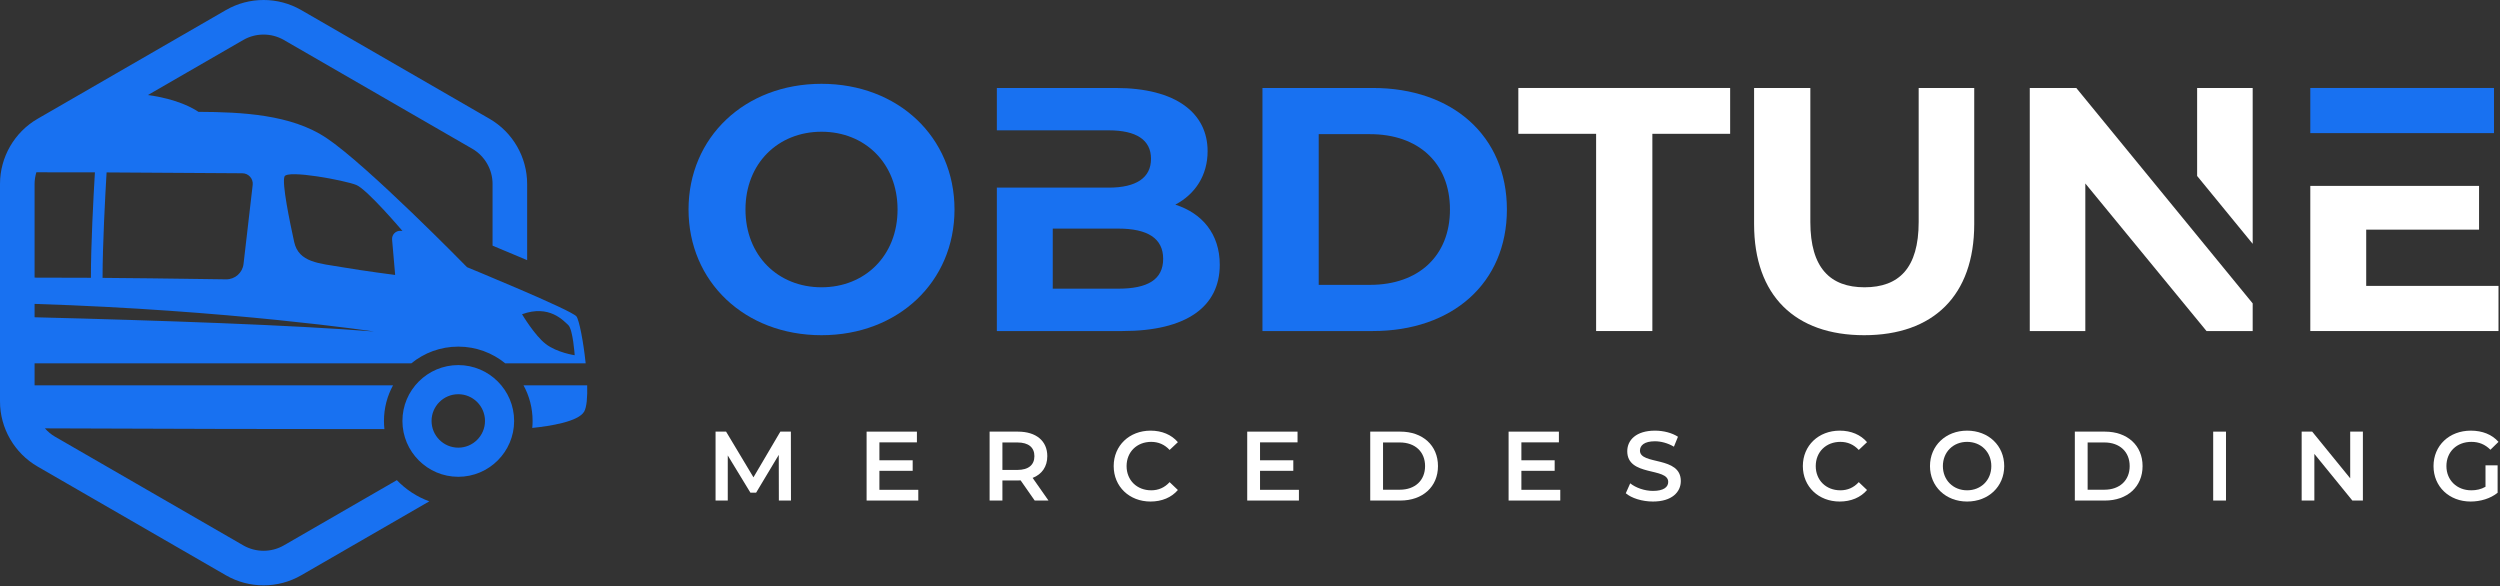
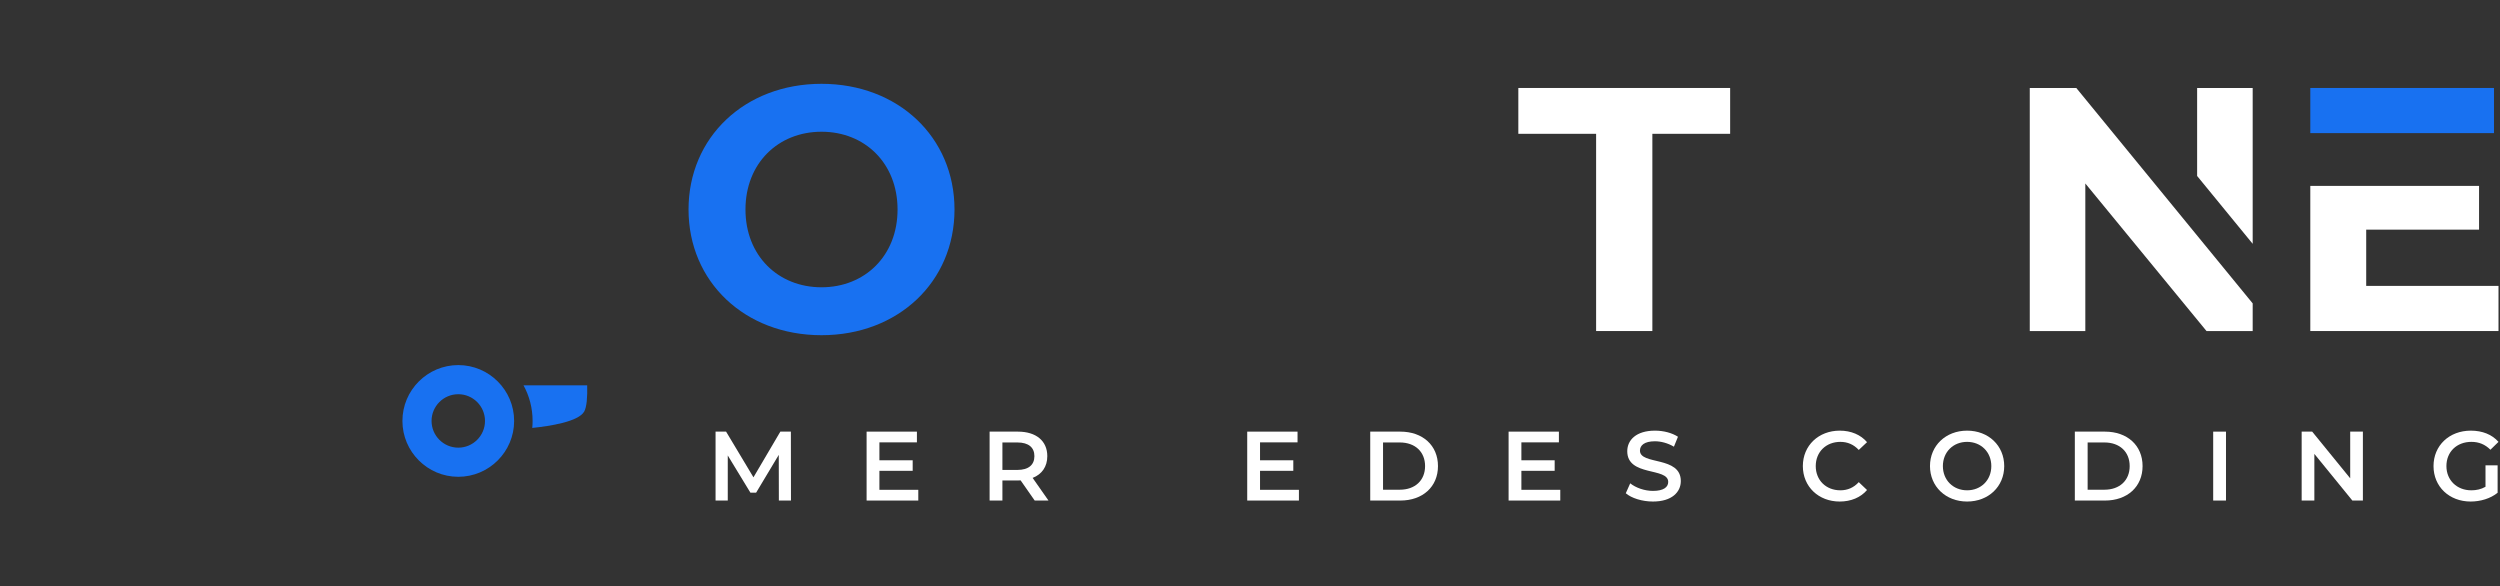
<svg xmlns="http://www.w3.org/2000/svg" width="925" height="217" viewBox="0 0 925 217" fill="none">
  <rect x="0" y="0" width="925" height="217" fill="#333333" stroke="none" />
  <path d="M332.097 77.518C332.097 60.431 320.021 48.74 303.96 48.74C287.903 48.74 275.825 60.431 275.825 77.518C275.825 94.604 287.903 106.296 303.96 106.296C320.021 106.296 332.097 94.604 332.097 77.518ZM254.756 77.518C254.756 50.795 275.569 31.011 303.96 31.011C332.225 31.011 353.167 50.667 353.167 77.518C353.167 104.368 332.225 124.024 303.96 124.024C275.569 124.024 254.756 104.239 254.756 77.518Z" fill="#1871F1" />
-   <path d="M506.934 105.396C524.792 105.396 536.484 94.732 536.484 77.518C536.484 60.302 524.792 49.64 506.934 49.64H487.921V105.396H506.934ZM467.108 32.552H507.964C537.382 32.552 557.553 50.282 557.553 77.518C557.553 104.754 537.382 122.483 507.964 122.483H467.108V32.552Z" fill="#1871F1" />
  <path d="M590.564 49.511H561.785V32.552H640.153V49.511H611.374V122.483H590.564V49.511Z" fill="white" />
-   <path d="M649.013 82.914V32.552H669.826V82.142C669.826 99.23 677.278 106.296 689.866 106.296C702.587 106.296 709.909 99.23 709.909 82.142V32.552H730.465V82.914C730.465 109.379 715.305 124.024 689.738 124.024C664.173 124.024 649.013 109.379 649.013 82.914Z" fill="white" />
  <path d="M833.493 90.213V32.552H812.938V65.112L833.493 90.213Z" fill="white" />
  <path d="M797.402 68.18L768.229 32.552H751.014V122.483H771.569V67.882L816.406 122.483H833.493V112.254L797.402 68.18Z" fill="white" />
  <path d="M875.497 49.253H922.776V32.552H854.813V49.253H875.497Z" fill="#1871F1" />
  <path d="M875.497 105.782V84.968H917.25V68.782H894.322H875.497H854.813V122.483H924.445V105.782H875.497Z" fill="white" />
-   <path d="M413.797 106.808H389.517V84.583H413.797C424.589 84.583 430.37 88.182 430.37 95.76C430.37 103.47 424.589 106.808 413.797 106.808ZM434.869 75.719C442.19 71.866 446.814 64.927 446.814 55.935C446.814 41.931 435.253 32.552 412.772 32.552H368.833V48.225H389.517H406.537H410.202C420.352 48.225 425.874 51.695 425.874 58.762C425.874 65.827 420.352 69.424 410.202 69.424H406.537H389.517H368.833V122.483H415.341C438.978 122.483 451.313 113.491 451.313 97.944C451.313 86.64 444.888 78.931 434.869 75.719Z" fill="#1871F1" />
  <path d="M288.18 185.203L288.143 168.3L279.765 182.288H277.652L269.273 168.519V185.203H264.756V159.703H268.653L278.781 176.606L288.727 159.703H292.625L292.66 185.203H288.18Z" fill="white" />
  <path d="M339.769 181.232V185.203H320.642V159.703H339.258V163.674H325.38V170.304H337.692V174.202H325.38V181.232H339.769Z" fill="white" />
  <path d="M376.428 163.71H370.892V173.874H376.428C380.581 173.874 382.729 171.979 382.729 168.774C382.729 165.567 380.581 163.71 376.428 163.71ZM382.838 185.203L377.629 177.735C377.301 177.772 376.974 177.772 376.646 177.772H370.892V185.203H366.154V159.703H376.646C383.349 159.703 387.501 163.127 387.501 168.774C387.501 172.635 385.536 175.476 382.074 176.824L387.941 185.203H382.838Z" fill="white" />
-   <path d="M412.065 172.452C412.065 164.84 417.894 159.339 425.726 159.339C429.88 159.339 433.45 160.832 435.817 163.6L432.757 166.479C430.9 164.475 428.604 163.491 425.945 163.491C420.662 163.491 416.837 167.207 416.837 172.452C416.837 177.699 420.662 181.414 425.945 181.414C428.604 181.414 430.9 180.431 432.757 178.391L435.817 181.304C433.45 184.075 429.88 185.568 425.689 185.568C417.894 185.568 412.065 180.067 412.065 172.452Z" fill="white" />
  <path d="M480.6 181.232V185.203H461.473V159.703H480.089V163.674H466.21V170.304H478.522V174.202H466.21V181.232H480.6Z" fill="white" />
  <path d="M517.913 181.195C523.597 181.195 527.277 177.735 527.277 172.452C527.277 167.171 523.597 163.71 517.913 163.71H511.723V181.195H517.913ZM506.985 159.703H518.132C526.401 159.703 532.051 164.803 532.051 172.452C532.051 180.103 526.401 185.203 518.132 185.203H506.985V159.703Z" fill="white" />
  <path d="M577.303 181.232V185.203H558.179V159.703H576.792V163.674H562.913V170.304H575.225V174.202H562.913V181.232H577.303Z" fill="white" />
  <path d="M601.54 182.507L603.177 178.828C605.217 180.468 608.46 181.634 611.594 181.634C615.564 181.634 617.24 180.212 617.24 178.318C617.24 172.818 602.085 176.423 602.085 166.952C602.085 162.836 605.364 159.339 612.358 159.339C615.418 159.339 618.624 160.14 620.846 161.596L619.353 165.276C617.057 163.928 614.542 163.272 612.324 163.272C608.386 163.272 606.784 164.803 606.784 166.734C606.784 172.162 621.902 168.628 621.902 177.991C621.902 182.071 618.589 185.568 611.594 185.568C607.622 185.568 603.653 184.33 601.54 182.507Z" fill="white" />
  <path d="M667.053 172.452C667.053 164.84 672.882 159.339 680.714 159.339C684.866 159.339 688.437 160.832 690.805 163.6L687.743 166.479C685.887 164.475 683.591 163.491 680.933 163.491C675.65 163.491 671.825 167.207 671.825 172.452C671.825 177.699 675.65 181.414 680.933 181.414C683.591 181.414 685.887 180.431 687.743 178.391L690.805 181.304C688.437 184.075 684.866 185.568 680.675 185.568C672.882 185.568 667.053 180.067 667.053 172.452Z" fill="white" />
  <path d="M736.789 172.452C736.789 167.243 732.964 163.491 727.826 163.491C722.69 163.491 718.866 167.243 718.866 172.452C718.866 177.663 722.69 181.414 727.826 181.414C732.964 181.414 736.789 177.663 736.789 172.452ZM714.094 172.452C714.094 164.912 719.922 159.339 727.826 159.339C735.733 159.339 741.561 164.875 741.561 172.452C741.561 180.03 735.733 185.568 727.826 185.568C719.922 185.568 714.094 179.994 714.094 172.452Z" fill="white" />
  <path d="M778.618 181.195C784.3 181.195 787.98 177.735 787.98 172.452C787.98 167.171 784.3 163.71 778.618 163.71H772.424V181.195H778.618ZM767.69 159.703H778.837C787.106 159.703 792.752 164.803 792.752 172.452C792.752 180.103 787.106 185.203 778.837 185.203H767.69V159.703Z" fill="white" />
  <path d="M818.881 159.703H823.617V185.203H818.881V159.703Z" fill="white" />
  <path d="M874.271 159.703V185.203H870.373L856.311 167.935V185.203H851.613V159.703H855.511L869.573 176.971V159.703H874.271Z" fill="white" />
  <path d="M919.634 172.162H924.117V182.326C921.458 184.475 917.74 185.568 914.133 185.568C906.229 185.568 900.401 180.067 900.401 172.452C900.401 164.84 906.229 159.339 914.206 159.339C918.469 159.339 922.04 160.759 924.445 163.491L921.458 166.406C919.454 164.402 917.158 163.491 914.425 163.491C908.998 163.491 905.173 167.171 905.173 172.452C905.173 177.626 908.998 181.414 914.389 181.414C916.21 181.414 917.996 181.051 919.634 180.103V172.162Z" fill="white" />
  <path d="M169.562 165.635C164.11 165.635 159.676 161.199 159.676 155.748C159.676 150.295 164.11 145.859 169.562 145.859C175.014 145.859 179.45 150.295 179.45 155.748C179.45 161.199 175.014 165.635 169.562 165.635ZM169.562 135.08C158.168 135.08 148.897 144.352 148.897 155.748C148.897 167.143 158.168 176.414 169.562 176.414C180.958 176.414 190.229 167.143 190.229 155.748C190.229 144.352 180.958 135.08 169.562 135.08Z" fill="#1871F1" />
  <path d="M217.26 142.573H193.704C195.844 146.485 197.061 150.973 197.061 155.747C197.061 156.62 197.016 157.481 196.937 158.332C203.46 157.668 214.029 156.028 216.152 152.275C217.093 150.607 217.374 146.939 217.26 142.573Z" fill="#1871F1" />
-   <path d="M89.664 64.108C91.973 64.119 93.76 66.134 93.495 68.428L90.105 97.678C89.728 100.938 86.952 103.387 83.671 103.358C73.196 103.26 65.969 103.046 37.947 102.814C37.949 90.746 38.91 72.771 39.438 63.795L89.664 64.108ZM105.251 65.326C106.208 62.691 127.765 66.763 131.837 68.44C135.909 70.116 148.897 85.446 148.897 85.446L148.227 85.407C146.405 85.302 144.913 86.837 145.072 88.654L146.209 101.734C146.209 101.734 134.952 100.296 126.568 98.859C118.185 97.423 110.52 97.183 108.843 89.518C107.167 81.854 104.292 67.96 105.251 65.326ZM13.454 63.746L35.116 63.774C34.576 72.844 33.628 90.548 33.636 102.778C31.403 102.759 19.629 102.74 12.795 102.723V68.062C12.795 66.579 13.036 65.131 13.454 63.746ZM12.795 117.39V112.443C84.745 114.702 138.385 122.652 138.385 122.652C108.492 120.272 59.704 118.57 12.795 117.39ZM210.243 120.258C212 121.855 212.639 131.435 212.639 131.435C212.639 131.435 206.091 130.478 201.94 127.283C197.788 124.09 193.157 116.266 193.157 116.266C203.217 112.592 208.487 118.66 210.243 120.258ZM105.047 201.779C100.405 204.458 94.637 204.46 89.996 201.779L20.319 161.551C18.904 160.734 17.677 159.682 16.621 158.49C61.346 158.703 108.24 158.76 142.233 158.767C142.125 157.775 142.065 156.768 142.065 155.747C142.065 150.974 143.283 146.486 145.421 142.574H12.795V134.43H152.197C156.932 130.567 162.976 128.248 169.563 128.248C176.151 128.248 182.193 130.567 186.929 134.43H216.699C215.849 126.283 214.273 118.308 213.277 117.064C211.361 114.668 172.797 98.859 172.797 98.859C172.797 98.859 135.791 61.014 120.64 50.954C107.675 42.344 89.496 41.458 73.412 41.379C71.557 40.108 65.623 36.628 54.725 35.164L89.996 14.8C92.317 13.46 94.92 12.791 97.521 12.791C100.123 12.791 102.725 13.46 105.047 14.8L174.723 55.028C179.365 57.708 182.248 62.702 182.248 68.062V90.89C187.108 92.899 191.347 94.678 195.044 96.255V68.062C195.044 58.144 189.709 48.906 181.121 43.947L111.444 3.719C102.856 -1.24 92.185 -1.24 83.599 3.719L13.922 43.947C5.335 48.906 0 58.146 0 68.062V148.518C0 158.434 5.335 167.674 13.922 172.632L83.599 212.86C87.893 215.34 92.707 216.579 97.521 216.579C102.336 216.579 107.149 215.338 111.444 212.86L158.844 185.494C154.248 183.827 150.155 181.115 146.829 177.655L105.047 201.779Z" fill="#1871F1" />
</svg>